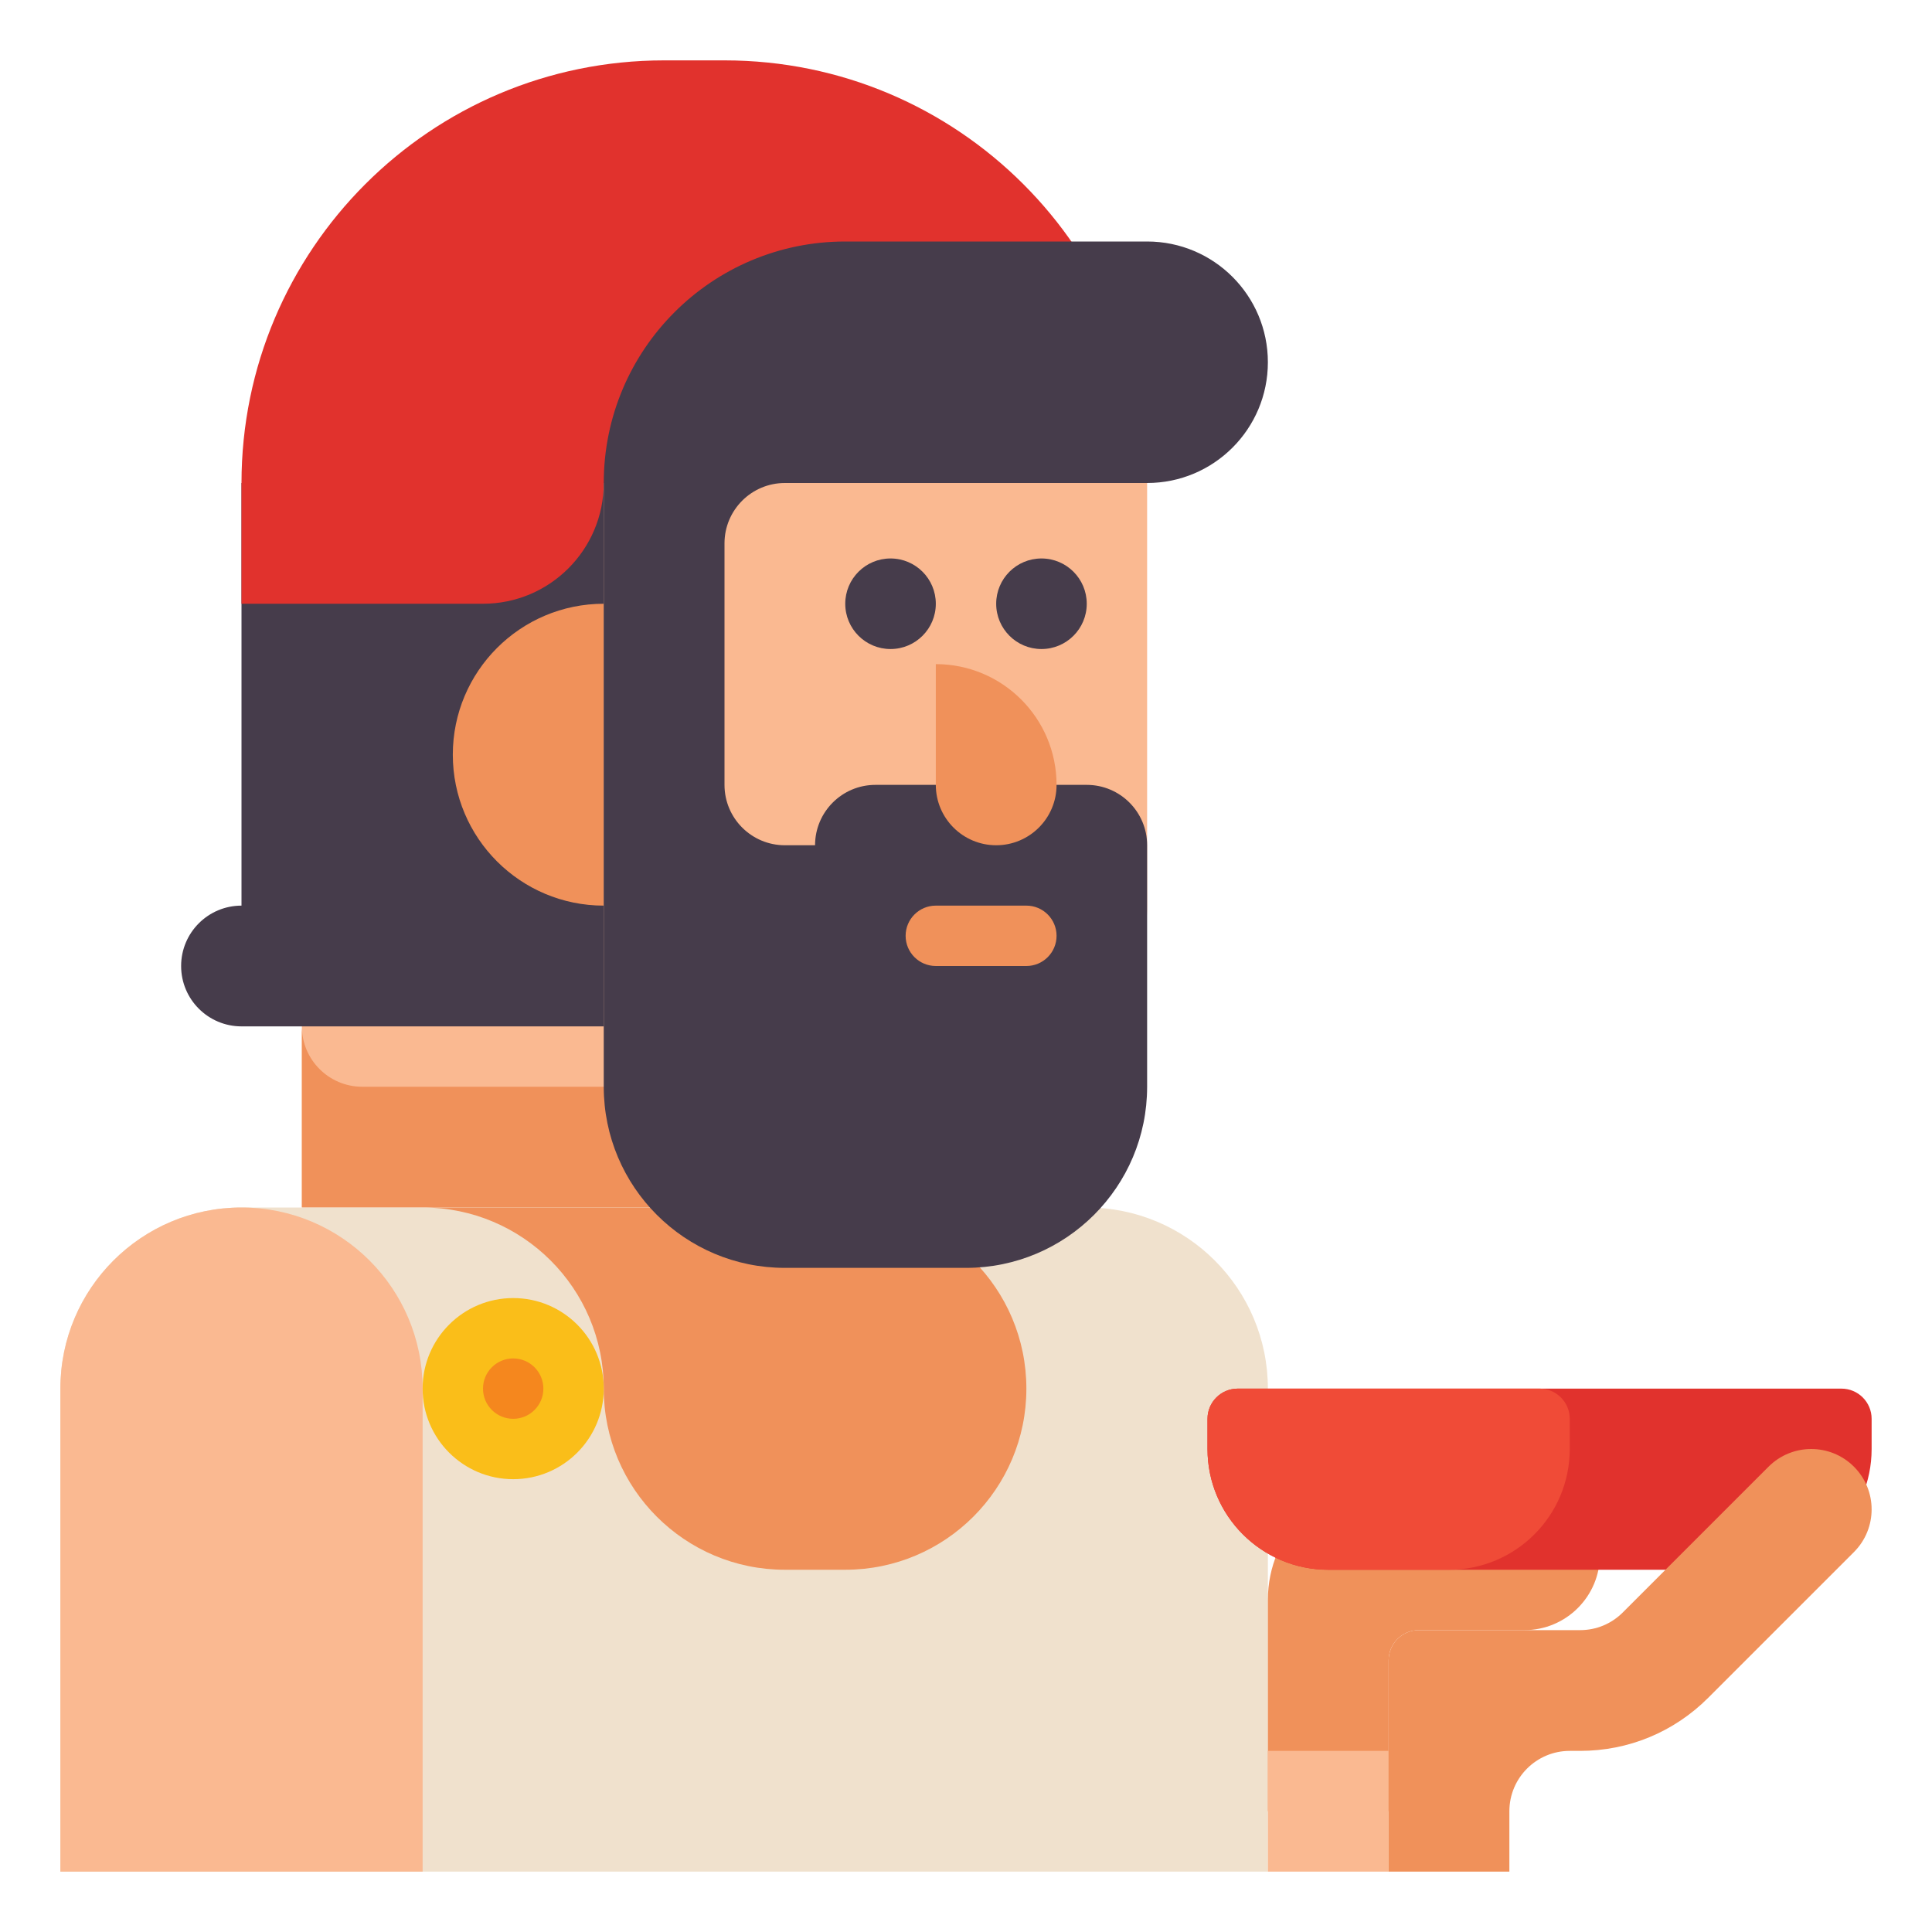
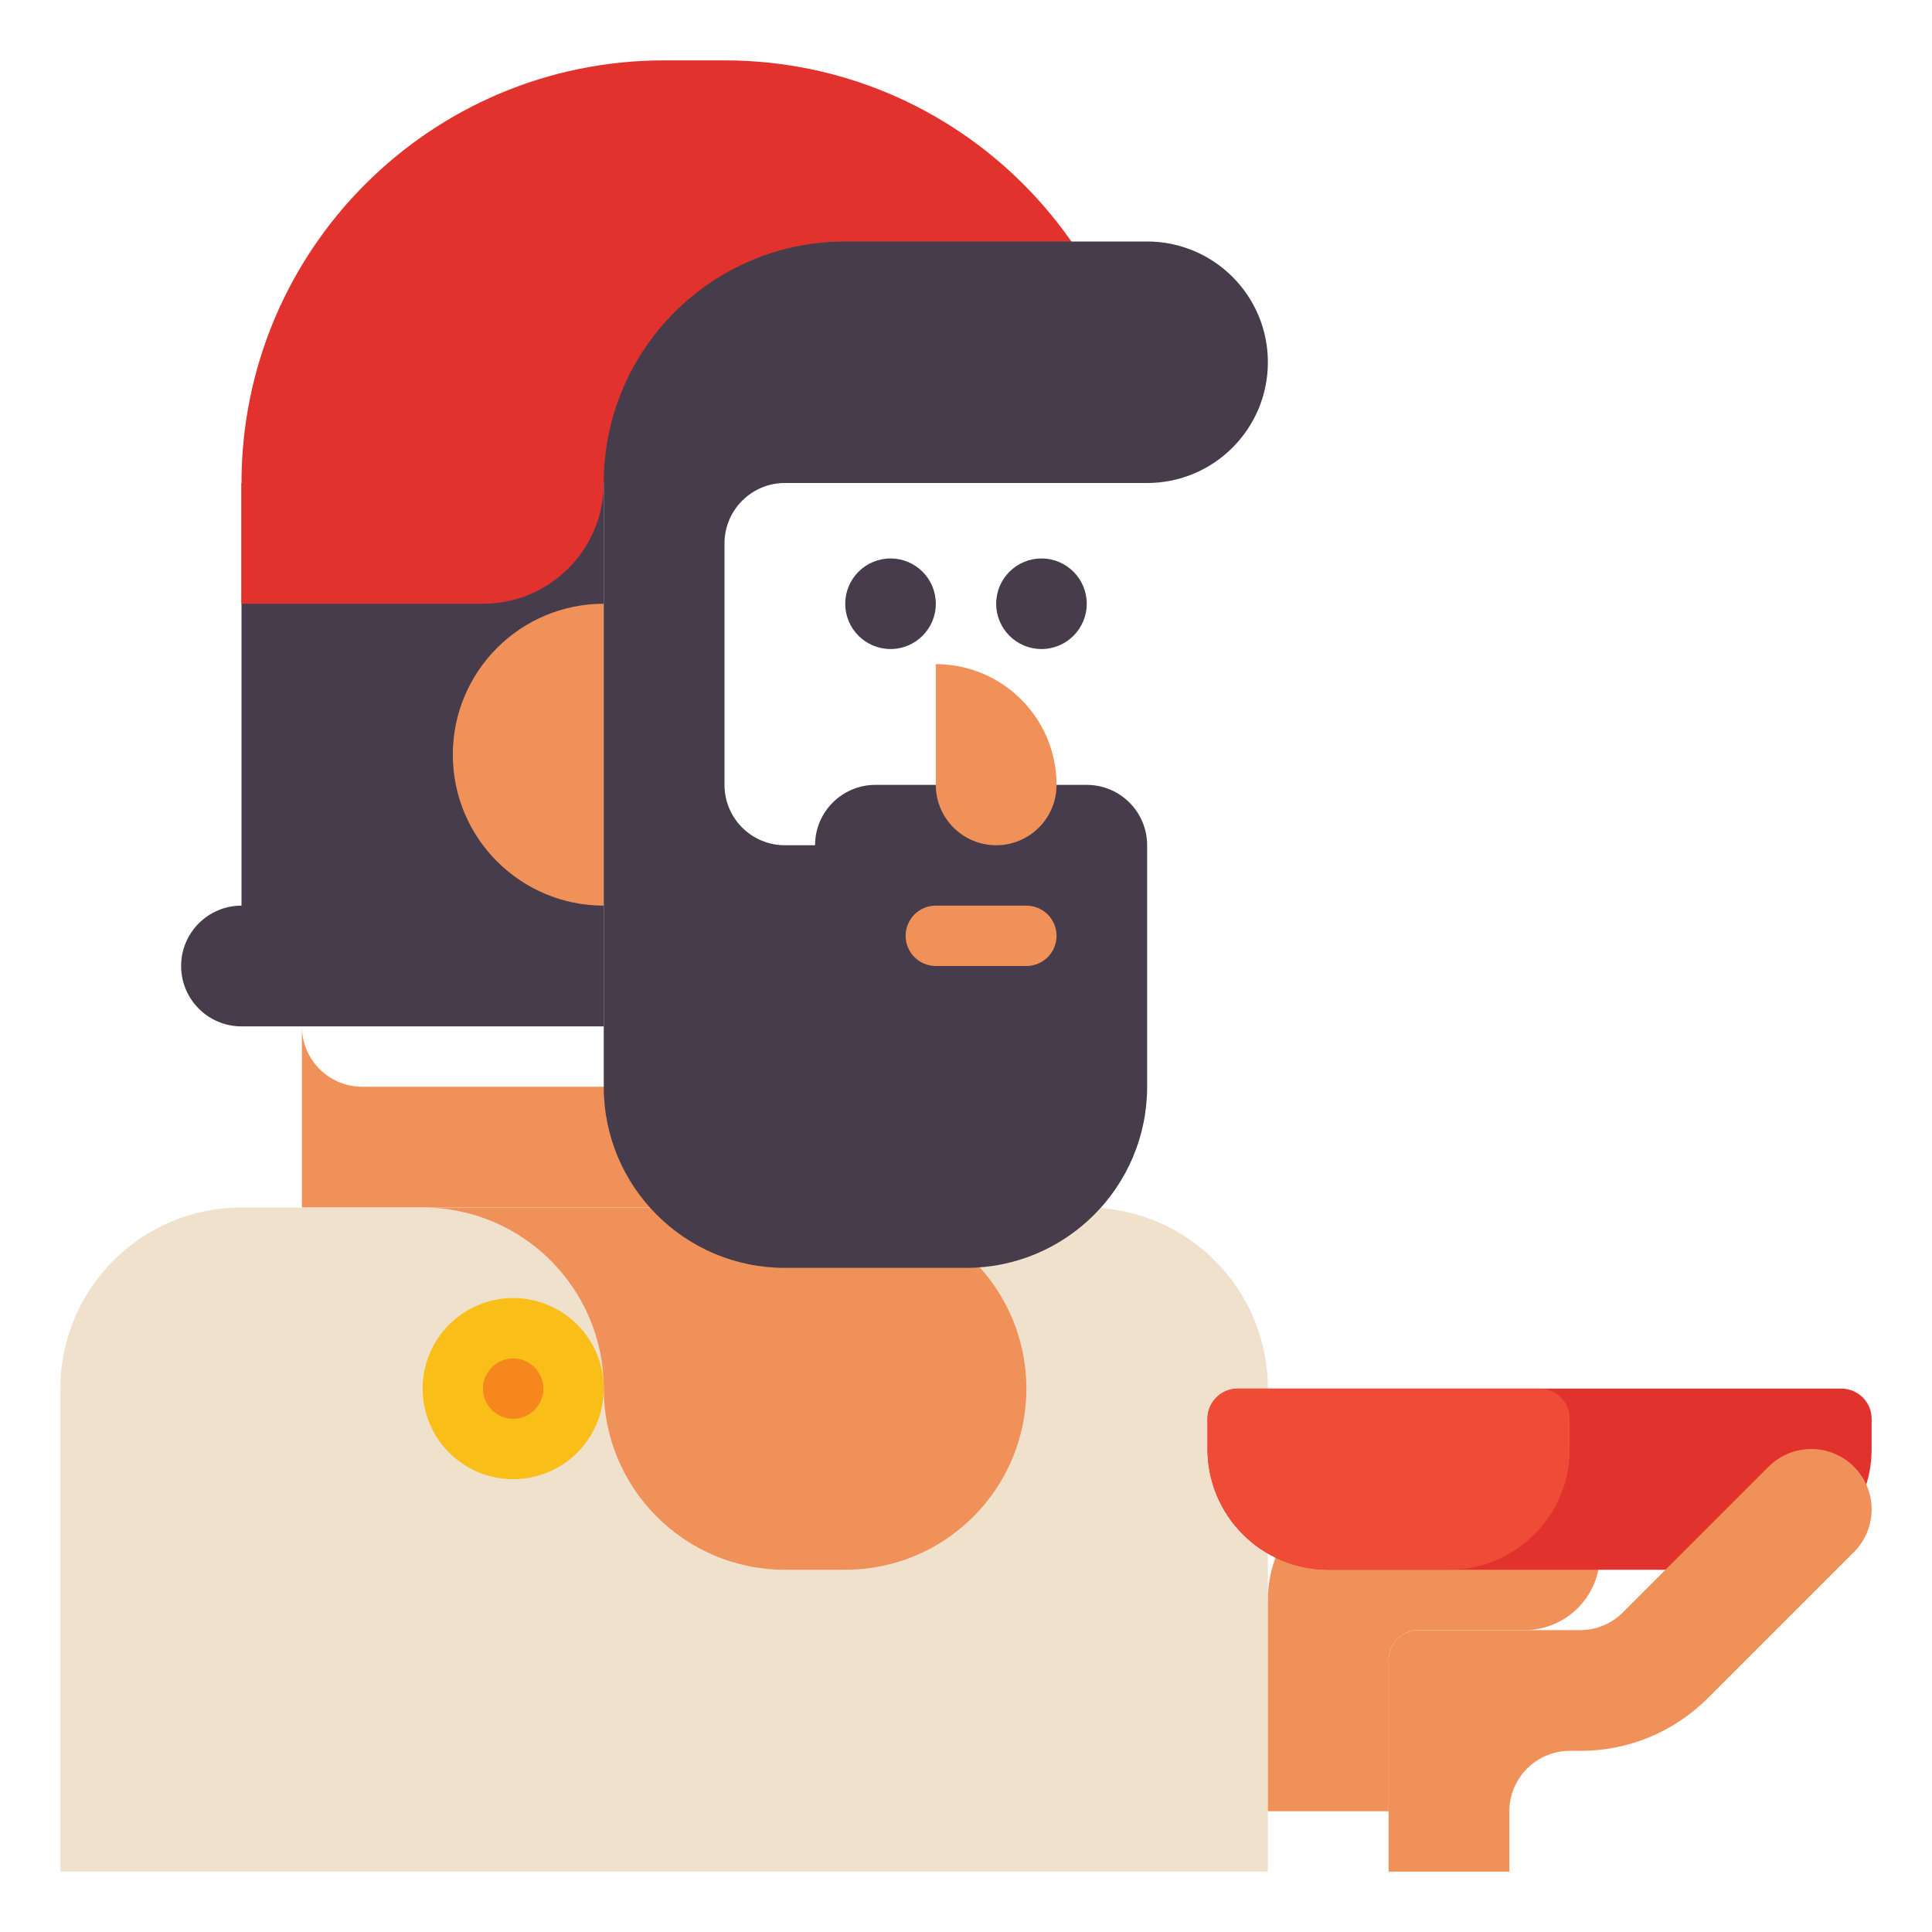
<svg xmlns="http://www.w3.org/2000/svg" id="Layer_1" height="512" viewBox="0 0 512 512" width="512">
  <g>
    <g>
      <g>
        <g>
-           <path d="m208 32h-32c-53.019 0-96 42.981-96 96v192h112v-32h64c26.51 0 48-21.49 48-48v-112c0-53.019-42.981-96-96-96z" fill="#fab991" />
-         </g>
+           </g>
        <g>
          <path d="m96 288h96v32h-112v-48c0 8.837 7.163 16 16 16z" fill="#f0915a" />
        </g>
        <path d="m64 128v112c-8.836 0-16 7.163-16 16s7.164 16 16 16h96v-144z" fill="#463c4b" />
        <g>
          <path d="m192 16h-16c-61.856 0-112 50.144-112 112v32h64c17.673 0 32-14.327 32-32h144c0-61.855-50.144-112-112-112z" fill="#e1322d" />
        </g>
        <g>
          <g>
            <path d="m288 320h-224c-26.51 0-48 21.49-48 48v128h320v-128c0-26.51-21.49-48-48-48z" fill="#f0e1cd" />
          </g>
          <g>
            <path d="m224 320h-112c26.51 0 48 21.49 48 48 0 26.51 21.49 48 48 48h16c26.51 0 48-21.49 48-48 0-26.51-21.49-48-48-48z" fill="#f0915a" />
          </g>
          <g>
-             <path d="m64 320c-26.51 0-48 21.49-48 48v128h96v-128c0-26.51-21.49-48-48-48z" fill="#fab991" />
-           </g>
+             </g>
        </g>
        <g>
          <path d="m160 160v80c-22.091 0-40-17.909-40-40s17.909-40 40-40z" fill="#f0915a" />
        </g>
        <g>
          <path d="m304 64h-80c-35.346 0-64 28.653-64 64v160c0 26.51 21.49 48 48 48h48c26.51 0 48-21.49 48-48v-64c0-8.837-7.163-16-16-16h-56c-8.836 0-16 7.163-16 16h-8c-8.837 0-16-7.163-16-16v-64c0-8.837 7.163-16 16-16h96c17.673 0 32-14.327 32-32 0-17.673-14.327-32-32-32z" fill="#463c4b" />
        </g>
        <g>
          <path d="m272 240h-24c-4.418 0-8 3.582-8 8 0 4.418 3.582 8 8 8h24c4.418 0 8-3.582 8-8 0-4.418-3.582-8-8-8z" fill="#f0915a" />
        </g>
        <g>
          <path d="m264 224c-8.837 0-16-7.163-16-16v-32c17.673 0 32 14.327 32 32 0 8.837-7.163 16-16 16z" fill="#f0915a" />
        </g>
        <g>
          <circle cx="236" cy="160" fill="#463c4b" r="12" />
        </g>
        <g>
          <circle cx="276" cy="160" fill="#463c4b" r="12" />
        </g>
      </g>
    </g>
    <g>
      <circle cx="136" cy="368" fill="#fabe19" r="24" />
    </g>
    <g>
      <circle cx="136" cy="368" fill="#f5871e" r="8" />
    </g>
    <g>
      <path d="m404 392h-36c-17.673 0-32 14.327-32 32v56h32v-40c0-4.418 3.582-8 8-8h28c11.046 0 20-8.954 20-20 0-11.046-8.954-20-20-20z" fill="#f0915a" />
    </g>
    <g>
-       <path d="m336 464h32v32h-32z" fill="#fab991" />
-     </g>
+       </g>
    <g>
      <path d="m464 416h-112c-17.673 0-32-14.327-32-32v-8c0-4.418 3.582-8 8-8h160c4.418 0 8 3.582 8 8v8c0 17.673-14.327 32-32 32z" fill="#e1322d" />
    </g>
    <g>
      <path d="m416 384v-8c0-4.418-3.582-8-8-8h-80c-4.418 0-8 3.582-8 8v8c0 17.673 14.327 32 32 32h32c17.673 0 32-14.327 32-32z" fill="#f04b37" />
    </g>
    <path d="m491.313 388.687c-6.248-6.248-16.379-6.248-22.627 0l-38.627 38.627c-3.022 3.022-7.041 4.687-11.314 4.687h-2.745-40c-4.418 0-8 3.582-8 8v56h32v-16c0-8.837 7.164-16 16-16h2.745c12.821 0 24.875-4.993 33.941-14.06l38.627-38.627c6.25-6.249 6.25-16.379 0-22.627z" fill="#f0915a" />
  </g>
</svg>